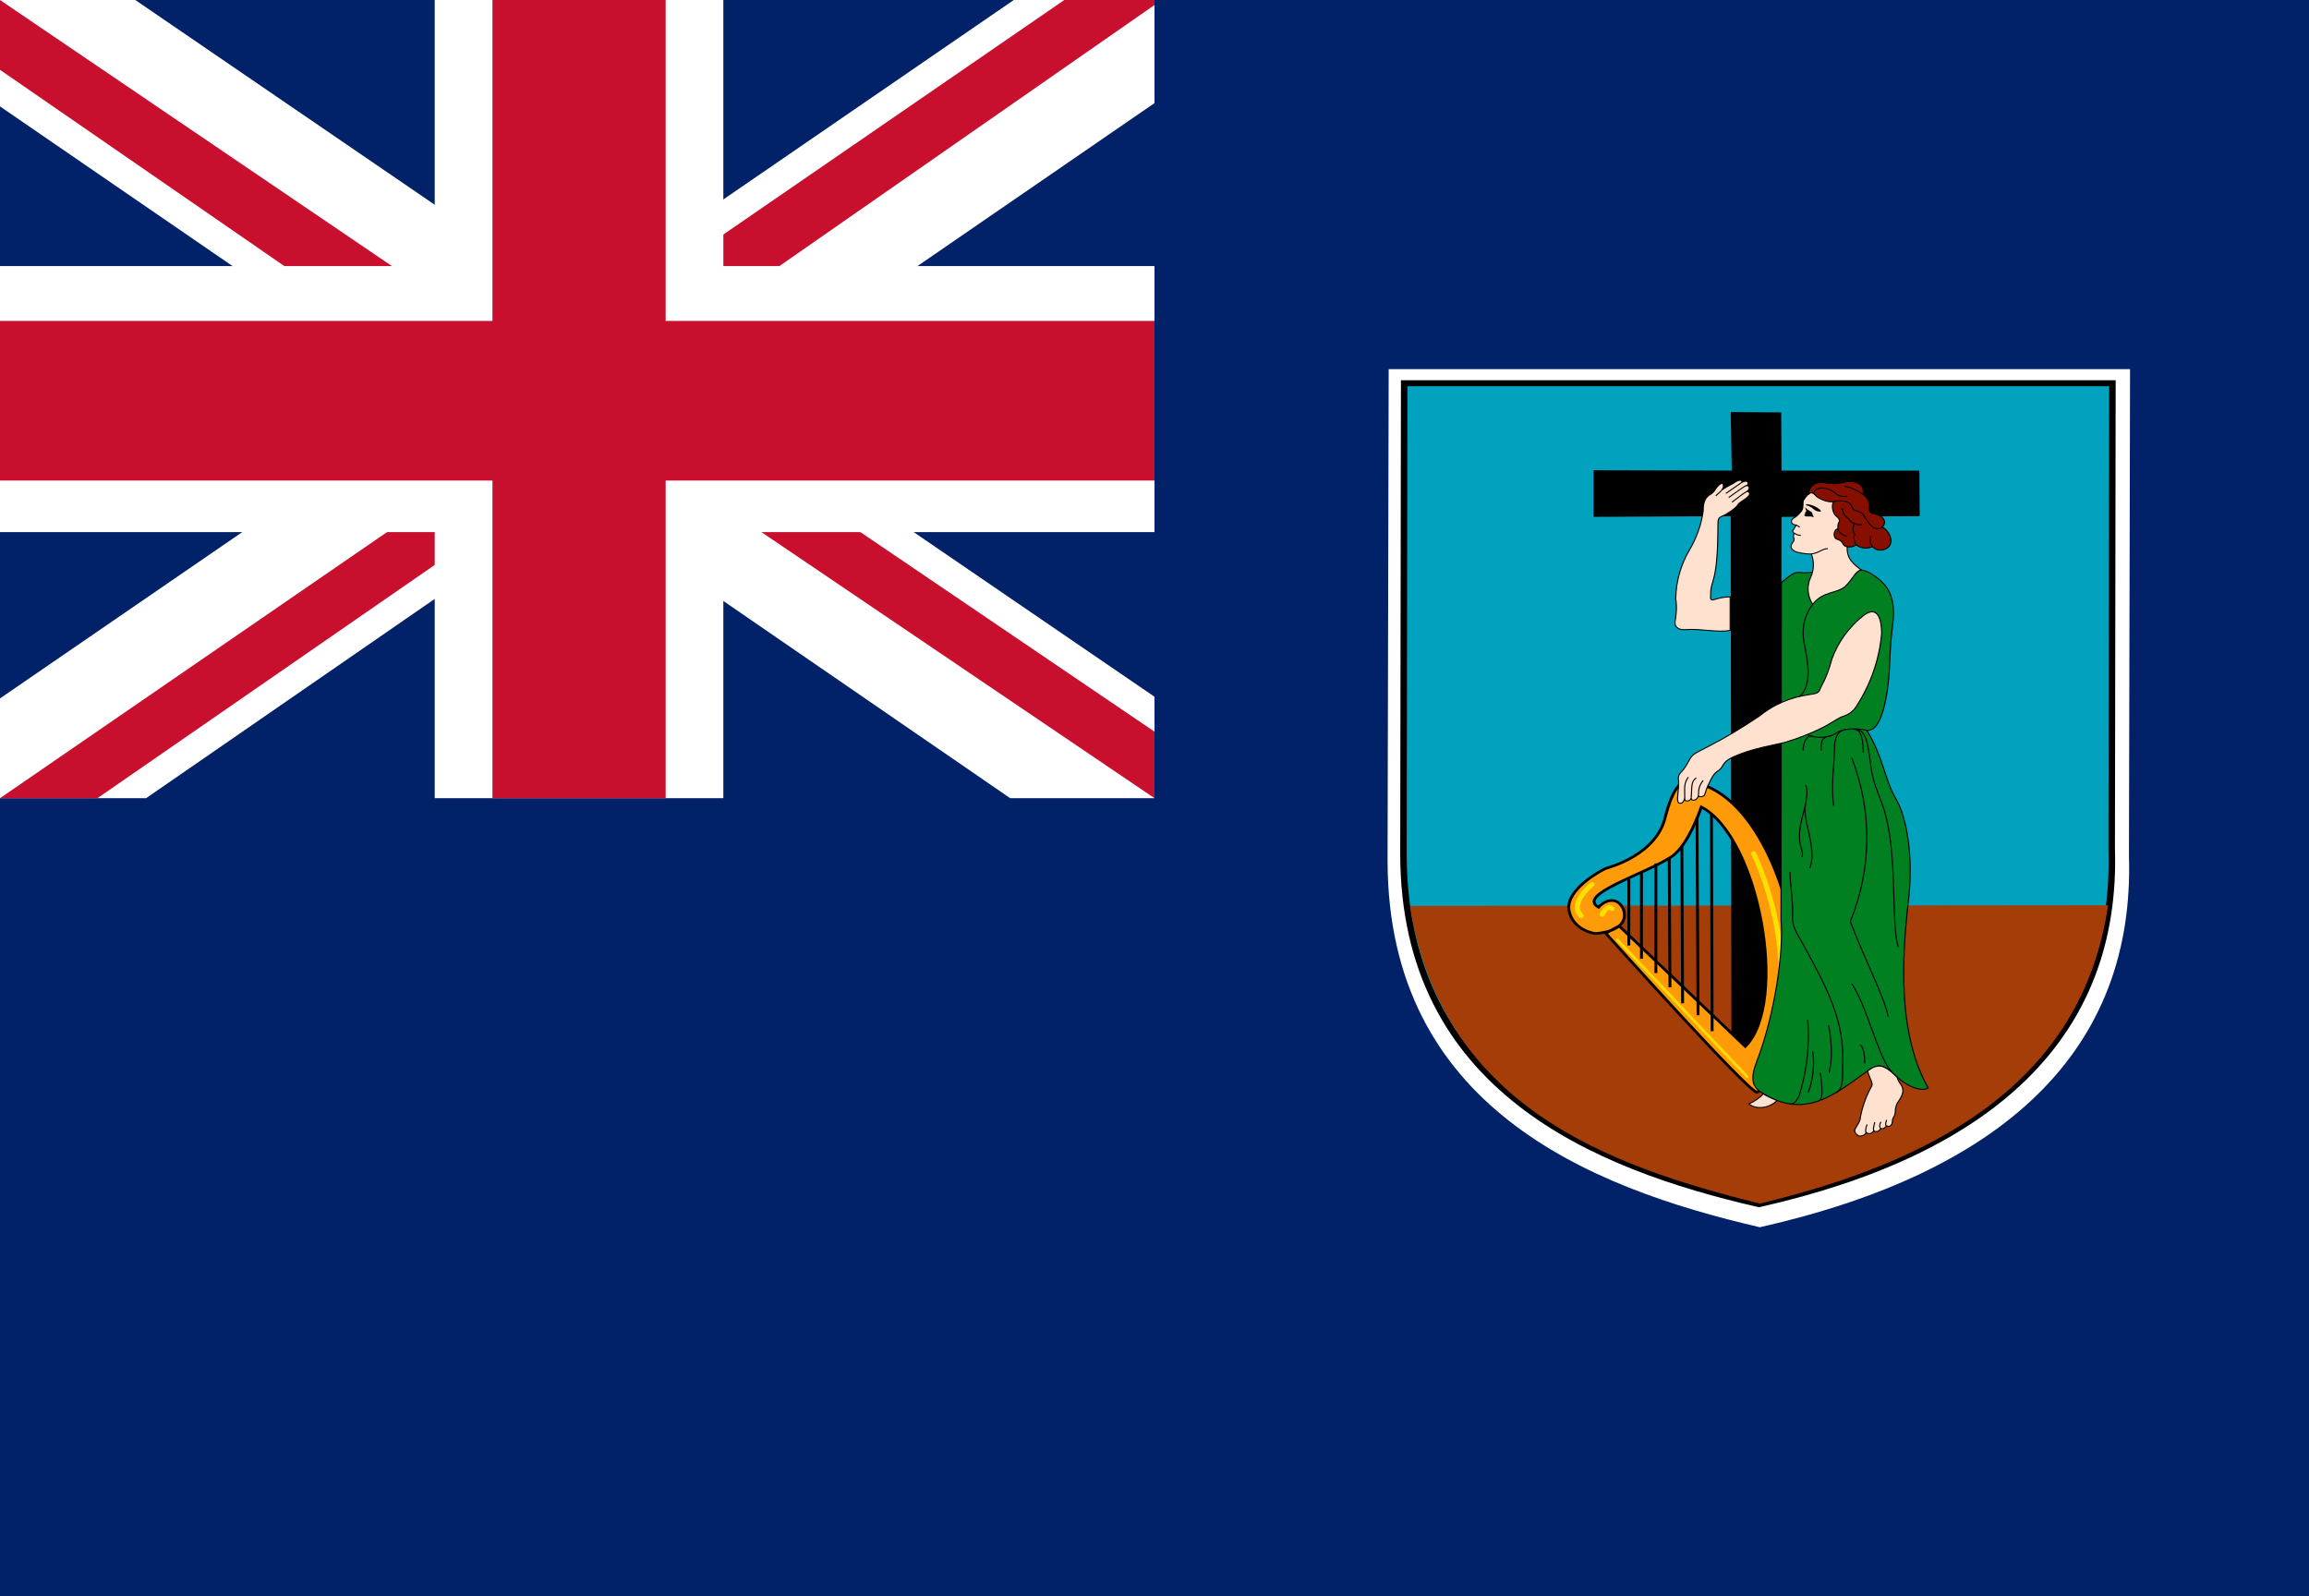
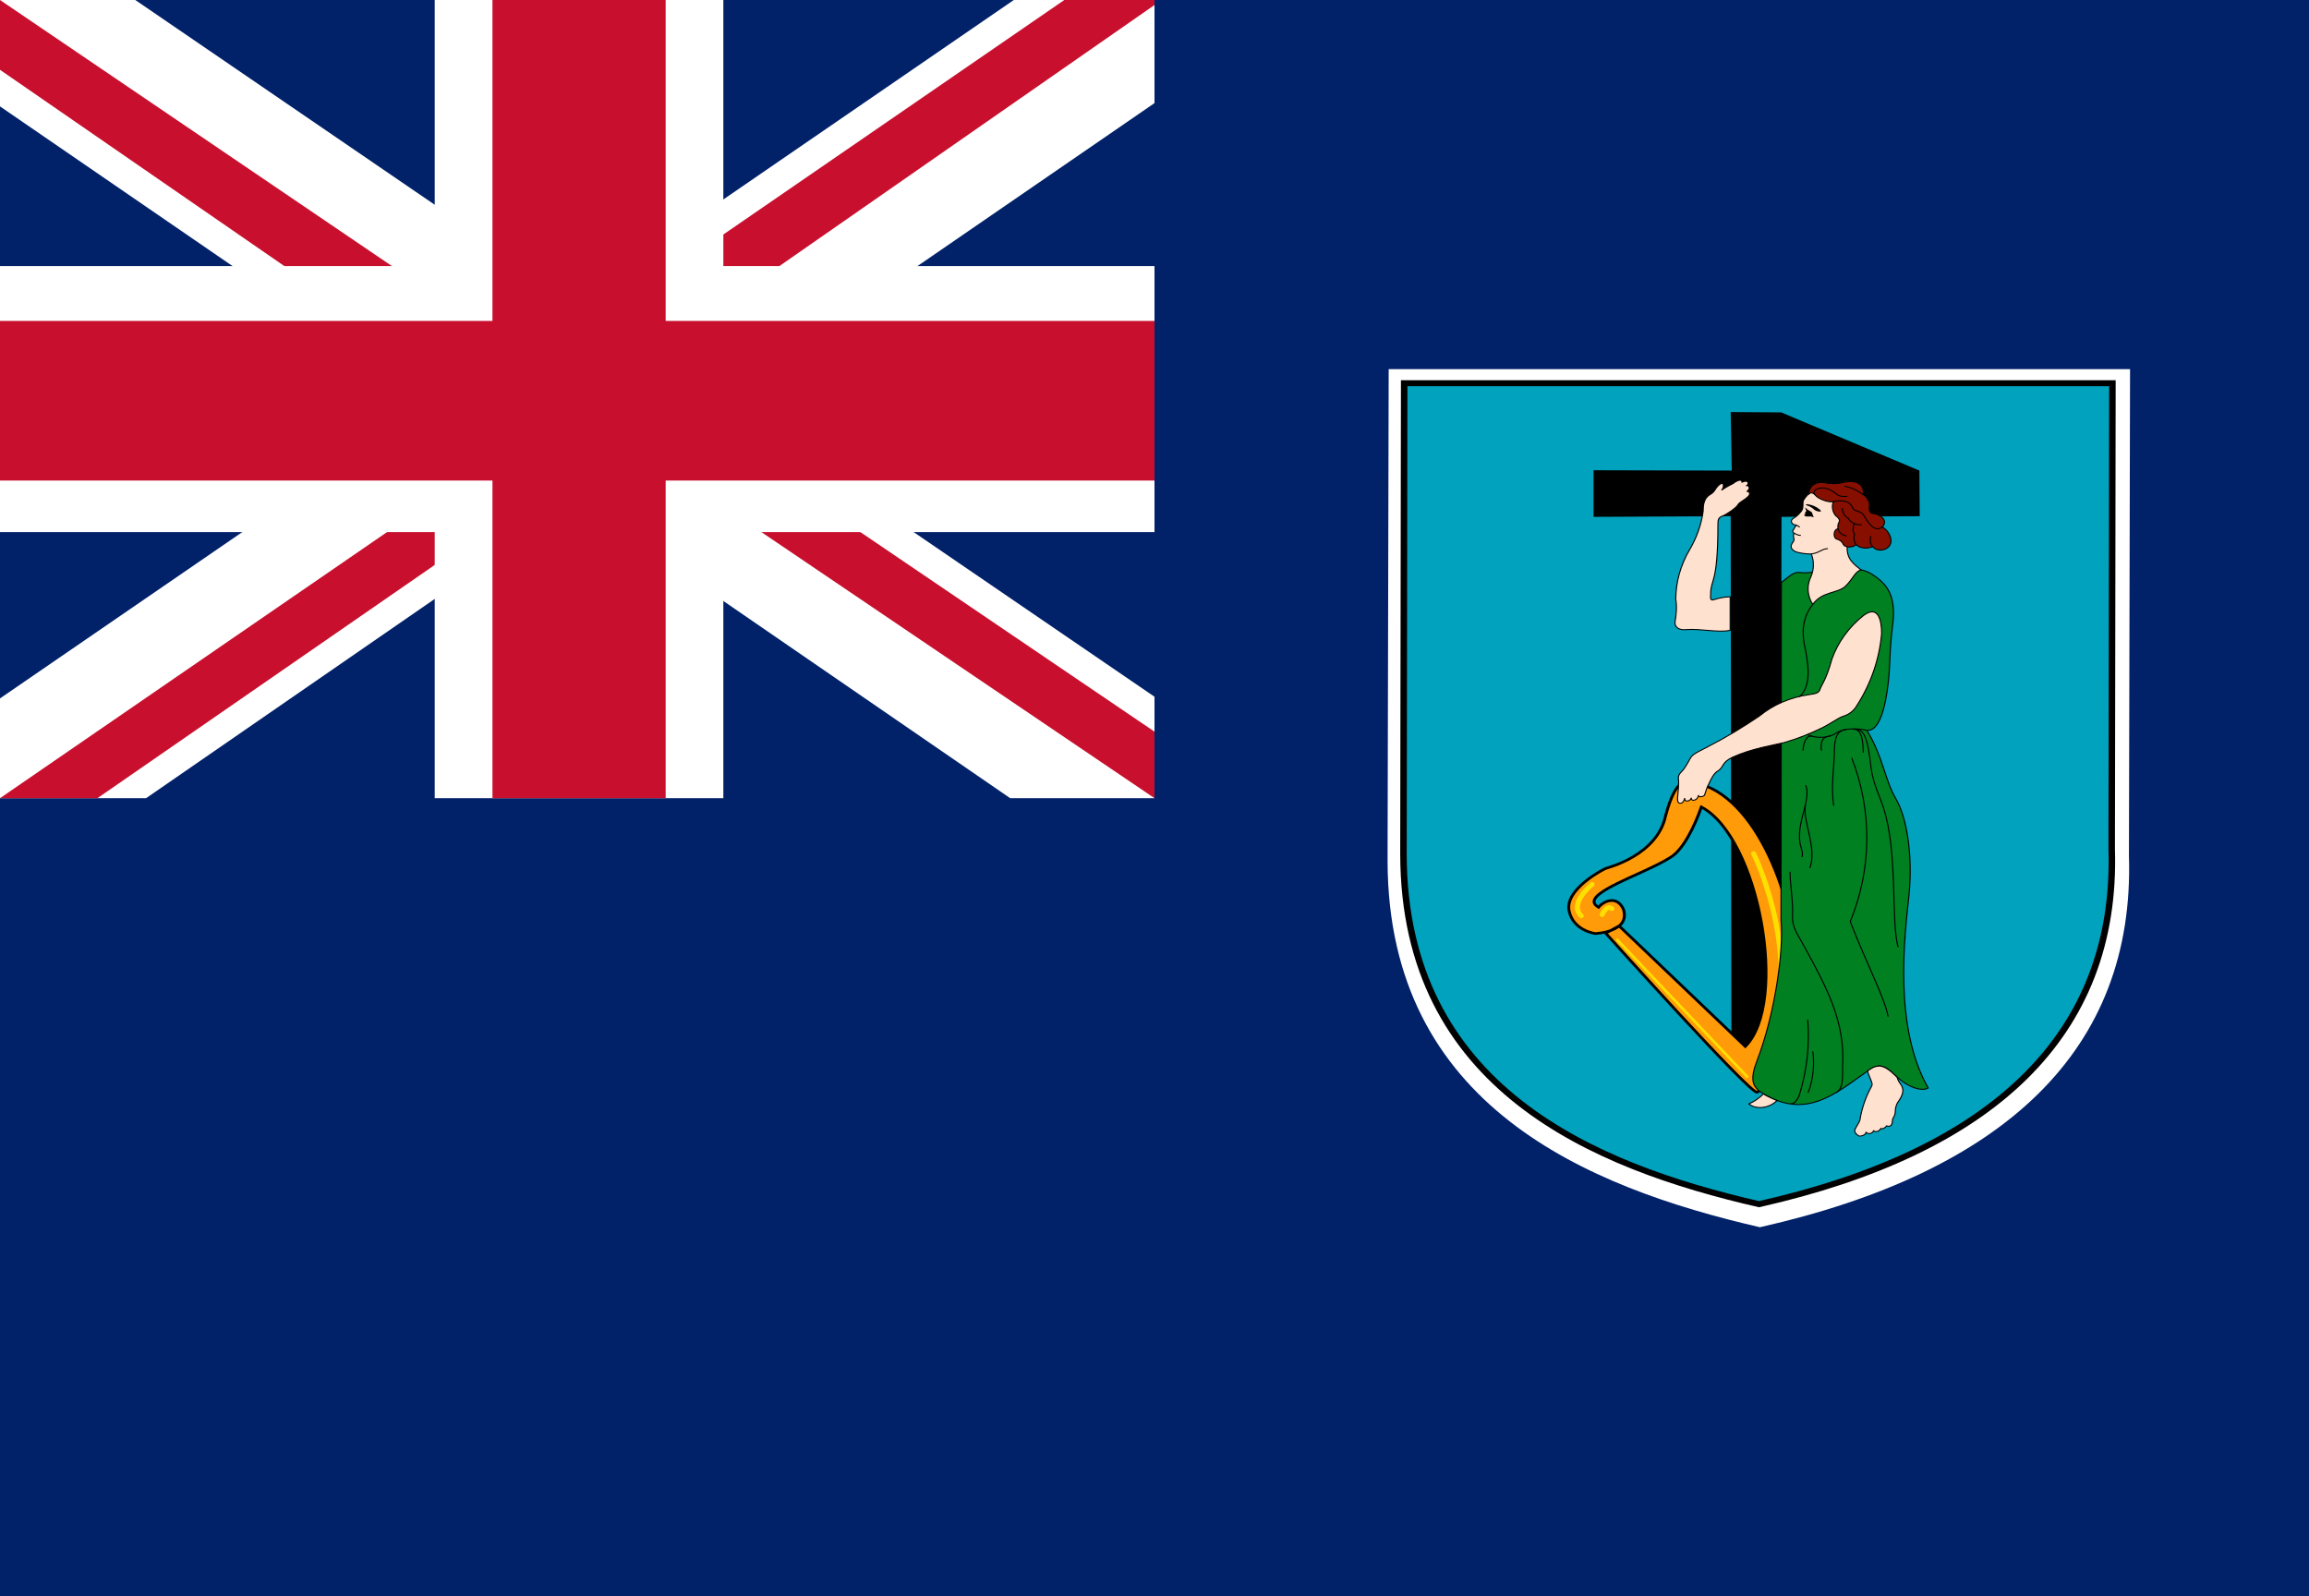
<svg xmlns="http://www.w3.org/2000/svg" width="162pt" height="112pt" viewBox="0 0 162 112" version="1.1">
  <g id="surface1">
    <rect x="0" y="0" width="162" height="112" style="fill:rgb(0.392%,12.941%,41.176%);fill-opacity:1;stroke:none;" />
    <path style=" stroke:none;fill-rule:nonzero;fill:rgb(100%,100%,100%);fill-opacity:1;" d="M 97.43 25.898 L 149.445 25.898 L 149.367 60.035 C 149.801 73.734 140.535 82.25 123.473 86.102 C 111.352 83.301 97.402 77.582 97.352 60.434 Z M 97.43 25.898 " />
    <path style="fill-rule:nonzero;fill:rgb(0%,63.529%,74.118%);fill-opacity:1;stroke-width:1.8;stroke-linecap:butt;stroke-linejoin:miter;stroke:rgb(0%,0%,0%);stroke-opacity:1;stroke-miterlimit:4;" d="M 389.398 115.396 L 585.802 115.396 L 585.602 255.603 C 587.207 311.903 552.207 346.808 487.793 362.595 C 442.006 351.194 389.306 327.606 389.198 257.193 Z M 389.398 115.396 " transform="matrix(0.253,0,0,0.233,0,0)" />
-     <path style=" stroke:none;fill-rule:nonzero;fill:rgb(64.706%,23.922%,3.137%);fill-opacity:1;" d="M 147.902 63.512 C 146.078 76.043 135.598 81.527 123.473 84.441 C 112.715 81.785 101.148 77.535 98.922 63.559 Z M 147.902 63.512 " />
-     <path style=" stroke:none;fill-rule:nonzero;fill:rgb(0%,0%,0%);fill-opacity:1;" d="M 121.5 33.016 L 121.426 28.91 L 124.969 28.934 L 124.992 33.016 L 134.664 33.016 L 134.688 36.215 L 124.992 36.262 L 124.918 73.922 L 121.477 73.941 L 121.426 36.215 L 111.805 36.262 L 111.805 32.992 Z M 121.5 33.016 " />
+     <path style=" stroke:none;fill-rule:nonzero;fill:rgb(0%,0%,0%);fill-opacity:1;" d="M 121.5 33.016 L 121.426 28.91 L 124.969 28.934 L 134.664 33.016 L 134.688 36.215 L 124.992 36.262 L 124.918 73.922 L 121.477 73.941 L 121.426 36.215 L 111.805 36.262 L 111.805 32.992 Z M 121.5 33.016 " />
    <path style="fill-rule:evenodd;fill:rgb(100%,60.392%,3.137%);fill-opacity:1;stroke-width:0.8;stroke-linecap:butt;stroke-linejoin:miter;stroke:rgb(0%,0%,0%);stroke-opacity:1;stroke-miterlimit:4;" d="M 448.997 278.806 L 483.997 315.1 C 496.096 301.808 487.701 252.104 471.806 242.997 C 469.907 248.906 466.698 256.004 463.194 258.198 C 455.694 263.404 437.099 269.397 443.302 273.198 C 444.707 271.306 448.395 269.498 450.201 273.8 C 452.207 280.698 442.407 281.099 442.407 281.099 C 442.407 281.099 436.204 280.296 435.093 274.102 C 434.105 267.706 444.398 261.897 445.293 261.496 C 446.096 261.194 459.599 257.494 461.898 245.608 C 464.799 233.806 467.701 235.597 468.194 235.396 C 485.895 237.104 497.407 268.694 498.102 290.893 C 498.704 313.108 489.105 327.907 487.299 328.895 C 485.602 329.799 445.293 280.999 445.293 280.999 Z M 448.997 278.806 " transform="matrix(0.253,0,0,0.233,0,0)" />
-     <path style="fill-rule:nonzero;fill:rgb(100%,60.392%,3.137%);fill-opacity:1;stroke-width:0.8;stroke-linecap:butt;stroke-linejoin:miter;stroke:rgb(0%,0%,0%);stroke-opacity:1;stroke-miterlimit:4;" d="M 474.599 245.006 L 474.799 310.497 M 470.602 246.295 L 470.895 305.692 M 466.404 254.9 L 466.605 302.093 M 462.901 258.198 L 463.102 297.305 M 459.198 260.006 L 459.198 293.002 M 455.201 262.6 L 455.201 288.7 M 451.698 264.693 L 451.698 284.699 " transform="matrix(0.253,0,0,0.233,0,0)" />
    <path style="fill:none;stroke-width:0.8;stroke-linecap:round;stroke-linejoin:miter;stroke:rgb(100%,87.451%,0%);stroke-opacity:1;stroke-miterlimit:4;" d="M 448.503 283.008 L 484.506 324.208 " transform="matrix(0.253,0,0,0.233,0,0)" />
    <path style="fill:none;stroke-width:1.4;stroke-linecap:round;stroke-linejoin:miter;stroke:rgb(100%,87.451%,0%);stroke-opacity:1;stroke-miterlimit:4;" d="M 486.296 256.992 C 486.296 256.992 502.701 292.701 487.5 321.998 M 444.306 275.407 C 444.306 275.407 445.494 272.294 447.006 273.599 M 441.497 266.3 C 441.497 266.3 434.907 271.992 438.503 275.792 " transform="matrix(0.253,0,0,0.233,0,0)" />
    <path style="fill-rule:nonzero;fill:rgb(0%,50.196%,12.941%);fill-opacity:1;stroke-width:0.3;stroke-linecap:butt;stroke-linejoin:miter;stroke:rgb(0%,0%,0%);stroke-opacity:1;stroke-miterlimit:4;" d="M 493.997 175.396 C 496.296 173.404 497.593 172.098 499.105 172.4 C 500.602 172.6 502.593 172.4 504.105 171.998 C 508.04 171.094 512.114 170.943 516.096 171.596 C 517.099 171.797 518.596 172.299 520.694 174.107 C 522.793 175.898 525.895 179.096 524.907 187.701 C 523.904 196.306 524.198 200.006 523.704 204.894 C 522.901 213.398 521.003 220.396 517.701 219.894 C 522.207 227.896 522.701 234.894 525.694 240.402 C 528.704 245.893 530.494 257.193 529.398 269.397 C 528.194 281.702 525 309.107 534.707 327.606 C 533.102 328.694 529.198 327.606 525.694 323.906 C 522.207 320.206 520.694 320.307 517.901 322.5 C 509.105 329.196 500.895 337.299 488.796 329.196 C 486.003 327.405 485.201 325.195 487.207 319.503 C 492.207 305.508 494.707 286.105 493.904 277.098 Z M 493.997 175.396 " transform="matrix(0.253,0,0,0.233,0,0)" />
    <path style="fill-rule:nonzero;fill:rgb(100%,88.235%,81.176%);fill-opacity:1;stroke-width:0.3;stroke-linecap:butt;stroke-linejoin:miter;stroke:rgb(0%,0%,0%);stroke-opacity:1;stroke-miterlimit:4;" d="M 502.299 166.808 C 503.102 169.001 503.056 171.429 502.207 173.605 C 500.972 176.317 501.157 179.448 502.701 181.992 C 505.401 178.008 509.306 178.795 511.698 176.602 C 513.904 174.308 514.398 172.098 516.096 171.596 C 514.398 170.106 511.806 168.398 512.299 164.096 C 512.901 159.693 518.997 156.094 513.503 149.498 C 511.836 147.355 509.182 146.2 506.466 146.451 C 503.765 146.685 501.358 148.292 500.093 150.703 C 499.799 151.507 500.293 153.097 499.398 154.102 C 498.827 154.888 498.117 155.575 497.299 156.094 C 496.806 156.496 496.497 156.998 497.099 157.701 C 497.299 158.002 497.701 158.002 498.102 158.103 L 497.299 159.593 C 497.006 159.894 497.099 160.195 497.5 160.597 C 497.006 161.903 497.901 162.104 497.299 163.108 C 496.698 163.996 496.096 165.1 497.901 166.105 C 498.503 166.406 500.895 166.892 502.299 166.808 Z M 479.799 189.794 C 476.605 190.597 471.404 189.208 467.5 189.593 C 465.694 189.794 464.306 188.906 464.506 187.199 C 464.799 185.508 465.093 182.796 464.707 180.402 C 464.738 175.229 466.049 170.156 468.503 165.603 C 470.478 162.003 471.759 158.069 472.299 154.001 C 472.299 152.093 472.5 150.1 474.105 148.996 C 475.293 148.292 475.494 147.606 475.895 147.003 C 476.898 145.497 477.901 145.195 477.901 145.999 C 477.994 146.501 477.901 147.003 477.407 147.606 C 478.395 146.802 480.201 145.798 480.602 145.597 C 481.003 145.195 482.994 143.806 483.102 145.195 C 483.904 144.794 484.506 144.794 484.707 145.195 C 484.907 145.698 484.707 145.898 484.398 146.2 C 485 146.2 485.602 147.104 484.398 148.008 C 485.093 147.807 485.694 148.795 484.599 149.699 C 483.596 150.703 482.207 151.306 481.898 152.093 C 481.497 152.896 478.704 155.006 477.593 155.407 C 476.497 155.893 476.404 156.496 476.404 158.103 C 476.404 175.898 474.398 174.392 474.398 178.795 C 474.398 179.799 474.105 180.904 475.201 180.603 C 476.682 180.067 478.225 179.749 479.799 179.699 Z M 480.494 227.997 C 485.694 225.402 491.698 224.397 494.799 223.594 C 498.395 222.455 501.867 220.982 505.201 219.208 C 507.701 217.902 509.707 216.194 511.096 215.692 C 512.747 215.173 514.105 214.035 514.907 212.494 C 518.843 205.865 521.204 198.398 521.806 190.698 C 521.806 186.696 520.802 182.093 516.806 185.307 C 512.716 188.823 509.676 193.376 507.994 198.499 C 506.404 204.894 505 206.401 504.707 207.606 C 504.306 208.895 503.102 208.895 501.497 209.196 C 496.451 209.983 491.728 212.21 487.901 215.608 C 483.364 218.956 478.627 222.037 473.704 224.799 C 470 226.892 469.306 227.093 468.503 228.8 C 467.701 230.407 466.898 231.797 466.296 232.4 C 465.494 233.203 465.293 234.007 465.494 234.994 C 465.602 235.798 465.293 239.196 465.201 240.402 C 465.201 241.607 465.494 241.808 465.895 241.892 C 466.296 241.892 466.898 241.708 467.207 240.301 C 467.006 241.708 468.904 241.306 468.997 240.201 C 468.997 241.708 471.003 240.804 471.003 239.397 C 471.003 240.402 472.701 239.699 472.701 239.397 C 473.102 238.108 473.395 236.903 473.904 235.999 C 474.506 234.593 475.201 232.801 476.605 231.998 C 478.102 230.792 477.407 229.604 480.494 227.997 Z M 517.901 322.5 C 518.194 323.806 518.904 325.195 519.105 326.099 C 519.306 326.903 518.904 327.204 518.704 327.706 C 517.361 330.485 516.42 333.449 515.895 336.496 C 515.895 337.701 514.907 338.906 514.599 339.693 C 514.105 340.497 514.306 341.2 515.401 342.003 C 515.802 342.305 517.407 341.802 517.5 340.999 C 518.194 341.602 519.105 341.401 519.599 340.497 C 520.201 340.999 521.096 340.698 521.605 339.794 C 522.099 340.095 522.901 339.492 523.194 339.007 C 523.997 339.392 524.799 339.007 524.799 337.4 C 524.799 336.998 525.093 336.395 525.293 336.094 C 525.494 335.692 525.602 335.006 525.602 334.403 C 525.602 333.7 525.895 332.394 526.497 331.607 C 527.099 330.603 527.994 329.096 527.593 327.606 C 527.207 326.2 526.605 326.3 526.096 324.392 C 524.799 323.002 523.102 321.194 521.296 320.993 C 519.506 320.993 518.503 322.098 517.901 322.5 Z M 485 332.394 C 486.698 334.001 490.293 334.001 492.793 331.406 C 491.898 331.004 489.799 330 488.997 329.397 C 487.886 330.653 486.528 331.674 485 332.394 Z M 485 332.394 " transform="matrix(0.253,0,0,0.233,0,0)" />
    <path style="fill-rule:nonzero;fill:rgb(52.941%,5.882%,0%);fill-opacity:1;stroke-width:0.3;stroke-linecap:butt;stroke-linejoin:miter;stroke:rgb(0%,0%,0%);stroke-opacity:1;stroke-miterlimit:4;" d="M 501.404 148.996 C 502.006 144.994 504.907 144.994 506.698 145.497 C 507.5 145.597 509.306 145.798 511.096 145.296 C 514.506 144.392 517.099 145.597 516.698 148.895 C 517.701 149.598 518.704 151.205 518.395 152.595 C 518.302 154.001 518.596 154.604 519.799 154.704 C 521.096 154.905 523.796 156.496 522.006 158.705 C 523.704 159.693 525 162.405 524.105 164.096 C 523.194 165.904 520.494 166.205 519.306 164.598 C 517.994 165.201 516.003 165.301 514.707 163.996 C 513.796 165 511.698 164.9 511.204 163.996 C 510.802 163.008 510.201 162.606 509.306 162.305 C 508.395 162.003 508.302 159.492 509.707 159.208 C 509.599 158.404 509.707 157.6 510 157.199 C 510.293 156.797 510 155.993 509.198 155.407 C 508.395 154.704 507.701 152.394 508.503 151.004 C 507.099 151.507 504.105 150.1 503.503 149.196 C 502.793 148.192 501.898 148.192 501.404 148.996 Z M 501.404 148.996 " transform="matrix(0.253,0,0,0.233,0,0)" />
    <path style="fill:none;stroke-width:0.3;stroke-linecap:butt;stroke-linejoin:miter;stroke:rgb(0%,0%,0%);stroke-opacity:1;stroke-miterlimit:4;" d="M 502.299 166.808 C 504.506 166.507 505.293 165.201 506.898 165.201 M 497.5 160.497 L 497.994 160.798 C 498.395 161.099 498.997 161.2 499.398 161.2 M 498.102 158.103 L 499.105 158.705 M 503.302 148.996 C 502.006 147.706 505.494 145.195 509.306 148.795 C 510.093 149.598 511.806 149.598 512.299 149.397 M 508.503 151.004 C 510.293 150.603 512.793 150.603 513.596 152.595 C 514.398 154.604 515.895 153.198 517.099 155.608 C 518.302 157.902 520.093 160.396 522.099 158.605 M 514.707 163.996 C 514.12 163.041 513.981 161.869 514.306 160.798 C 513.596 159.994 513.904 158.304 514.306 157.5 M 509.707 159.208 C 509.707 159.894 510.694 161.2 512.099 161.401 M 519.306 164.598 C 518.503 163.594 518.596 162.606 518.796 161.401 " transform="matrix(0.253,0,0,0.233,0,0)" />
    <path style="fill:none;stroke-width:0.3;stroke-linecap:butt;stroke-linejoin:miter;stroke:rgb(0%,0%,0%);stroke-opacity:1;stroke-miterlimit:4;" d="M 510.895 152.997 C 510.895 154.102 511.497 155.508 512.5 155.993 C 512.793 156.596 513.904 158.203 516.296 158.002 M 516.698 148.996 C 515.231 147.673 513.441 146.786 511.497 146.401 M 502.701 181.992 C 500.694 184.704 499.506 188.404 500.293 193.594 C 501.296 198.8 502.701 206.401 498.997 209.799 M 517.593 219.894 C 515 219.208 511.204 219.208 509.105 220.798 C 507.099 222.305 503.503 222.405 501.204 221.2 " transform="matrix(0.253,0,0,0.233,0,0)" />
    <path style="fill:none;stroke-width:0.3;stroke-linecap:butt;stroke-linejoin:miter;stroke:rgb(0%,0%,0%);stroke-opacity:1;stroke-miterlimit:4;" d="M 512.006 219.593 C 509.707 219.994 508.704 221.702 508.704 226.004 C 508.704 230.206 507.701 236.401 508.503 242.595 M 507.901 221.501 C 506.296 221.903 504.707 221.903 505.093 226.004 M 500 226.004 C 500.093 223.594 501.003 221.2 502.593 221.702 M 516.698 226.607 C 516.698 220.999 515.494 219.492 513.904 219.593 C 516.096 219.593 517.593 219.894 518.596 228.8 C 519.198 235.597 520.602 237.807 522.299 243.198 C 526.404 256.808 524.306 277.701 526.404 285.201 M 513.503 228.198 C 519.228 244.152 519.09 261.629 513.102 277.5 C 517.901 290.893 522.701 300.603 523.596 306.094 M 499.707 258.097 C 500.494 255.201 497.5 254.9 500.093 244.805 C 501.204 240.402 501.404 237.807 500.694 236.401 " transform="matrix(0.253,0,0,0.233,0,0)" />
    <path style="fill:none;stroke-width:0.3;stroke-linecap:butt;stroke-linejoin:miter;stroke:rgb(0%,0%,0%);stroke-opacity:1;stroke-miterlimit:4;" d="M 500.694 242.394 C 499.707 246.797 503.997 255.201 501.898 261.395 M 496.404 262.5 C 496.404 266.501 497.299 271.507 497.099 275.508 C 496.898 279.392 498.503 281.2 500.293 284.9 C 507.099 298.292 511.497 307.801 511.003 320.407 C 510.802 322.801 511.605 327.606 509.198 328.996 M 496.605 332.394 C 497.299 332.394 497.994 331.992 498.904 330 C 501.08 322.533 501.883 314.749 501.296 306.998 M 502.701 316.607 C 503.102 319.202 503.102 324.593 501.404 328.996 " transform="matrix(0.253,0,0,0.233,0,0)" />
-     <path style="fill:none;stroke-width:0.3;stroke-linecap:butt;stroke-linejoin:miter;stroke:rgb(0%,0%,0%);stroke-opacity:1;stroke-miterlimit:4;" d="M 507.099 308.705 C 508.102 314.297 508.102 319.403 507.207 323.002 M 504.799 323.002 C 505 325.195 506.003 331.004 504.306 331.507 M 513.503 296.2 C 517.793 302.896 521.096 319.403 524.707 322.801 M 517.099 320.206 C 517.099 318.398 517.006 315.804 515.895 314.598 M 471.003 239.397 C 471.096 238.192 470.895 237.003 472.299 234.994 M 468.997 240.201 C 469.198 235.798 469.105 235.396 470.401 234.208 M 467.207 240.301 C 467.207 237.104 466.898 235.999 468.194 234.007 M 483.102 145.195 L 478.596 148.594 M 484.398 146.2 C 483.904 146.2 482.299 147.606 479.398 149.799 M 484.506 148.008 C 483.503 148.393 481.898 150 480.293 151.205 M 477.407 147.706 L 475.802 149.297 M 517.5 340.999 C 517.299 340.798 517.299 339.693 517.793 338.605 M 519.707 340.497 C 519.306 340.195 519.707 338.806 519.907 337.902 M 521.605 339.794 C 521.204 339.593 521.096 338.806 521.605 337.801 M 523.102 339.007 C 522.901 339.007 522.793 338.404 523.194 337.199 " transform="matrix(0.253,0,0,0.233,0,0)" />
    <path style=" stroke:none;fill-rule:nonzero;fill:rgb(0%,0%,0%);fill-opacity:1;" d="M 126.688 35.629 C 126.891 35.863 127.121 35.863 127.145 36.004 C 127.195 36.191 127.219 36.191 127.246 36.238 C 127.297 36.285 127.145 36.285 127.094 36.238 L 126.738 36.238 C 126.637 36.238 126.539 36.121 126.586 36.121 C 126.664 36.098 126.664 36.074 126.637 36.027 C 126.637 35.957 126.688 35.887 126.738 35.863 L 126.715 35.793 C 126.664 35.723 126.637 35.559 126.688 35.605 Z M 126.816 35.375 C 127.137 35.414 127.438 35.547 127.676 35.746 C 127.852 35.934 127.703 35.887 127.625 35.887 C 127.551 35.887 127.371 35.84 127.27 35.746 C 127.137 35.617 126.973 35.523 126.789 35.465 C 126.715 35.465 126.637 35.375 126.789 35.375 Z M 126.816 35.375 " />
    <path style=" stroke:none;fill-rule:nonzero;fill:rgb(0.392%,12.941%,41.176%);fill-opacity:1;" d="M 0 0 L 81 0 L 81 56 L 0 56 Z M 0 0 " />
    <path style=" stroke:none;fill-rule:nonzero;fill:rgb(100%,100%,100%);fill-opacity:1;" d="M 9.492 0 L 40.375 21.117 L 71.129 0 L 81 0 L 81 7.234 L 50.625 28.117 L 81 48.883 L 81 56 L 70.875 56 L 40.5 35.117 L 10.25 56 L 0 56 L 0 49 L 30.25 28.234 L 0 7.465 L 0 0 Z M 9.492 0 " />
    <path style=" stroke:none;fill-rule:nonzero;fill:rgb(78.431%,6.275%,18.039%);fill-opacity:1;" d="M 53.664 32.785 L 81 51.332 L 81 56 L 46.703 32.785 Z M 30.375 35.117 L 31.133 39.199 L 6.836 56 L 0 56 Z M 81 0 L 81 0.352 L 49.484 22.285 L 49.738 17.148 L 74.672 0 Z M 0 0 L 30.25 20.535 L 22.656 20.535 L 0 4.898 Z M 0 0 " />
    <path style=" stroke:none;fill-rule:nonzero;fill:rgb(100%,100%,100%);fill-opacity:1;" d="M 30.5 0 L 30.5 56 L 50.75 56 L 50.75 0 Z M 0 18.668 L 0 37.332 L 81 37.332 L 81 18.668 Z M 0 18.668 " />
    <path style=" stroke:none;fill-rule:nonzero;fill:rgb(78.431%,6.275%,18.039%);fill-opacity:1;" d="M 0 22.516 L 0 33.715 L 81 33.715 L 81 22.516 Z M 34.551 0 L 34.551 56 L 46.703 56 L 46.703 0 Z M 34.551 0 " />
  </g>
</svg>